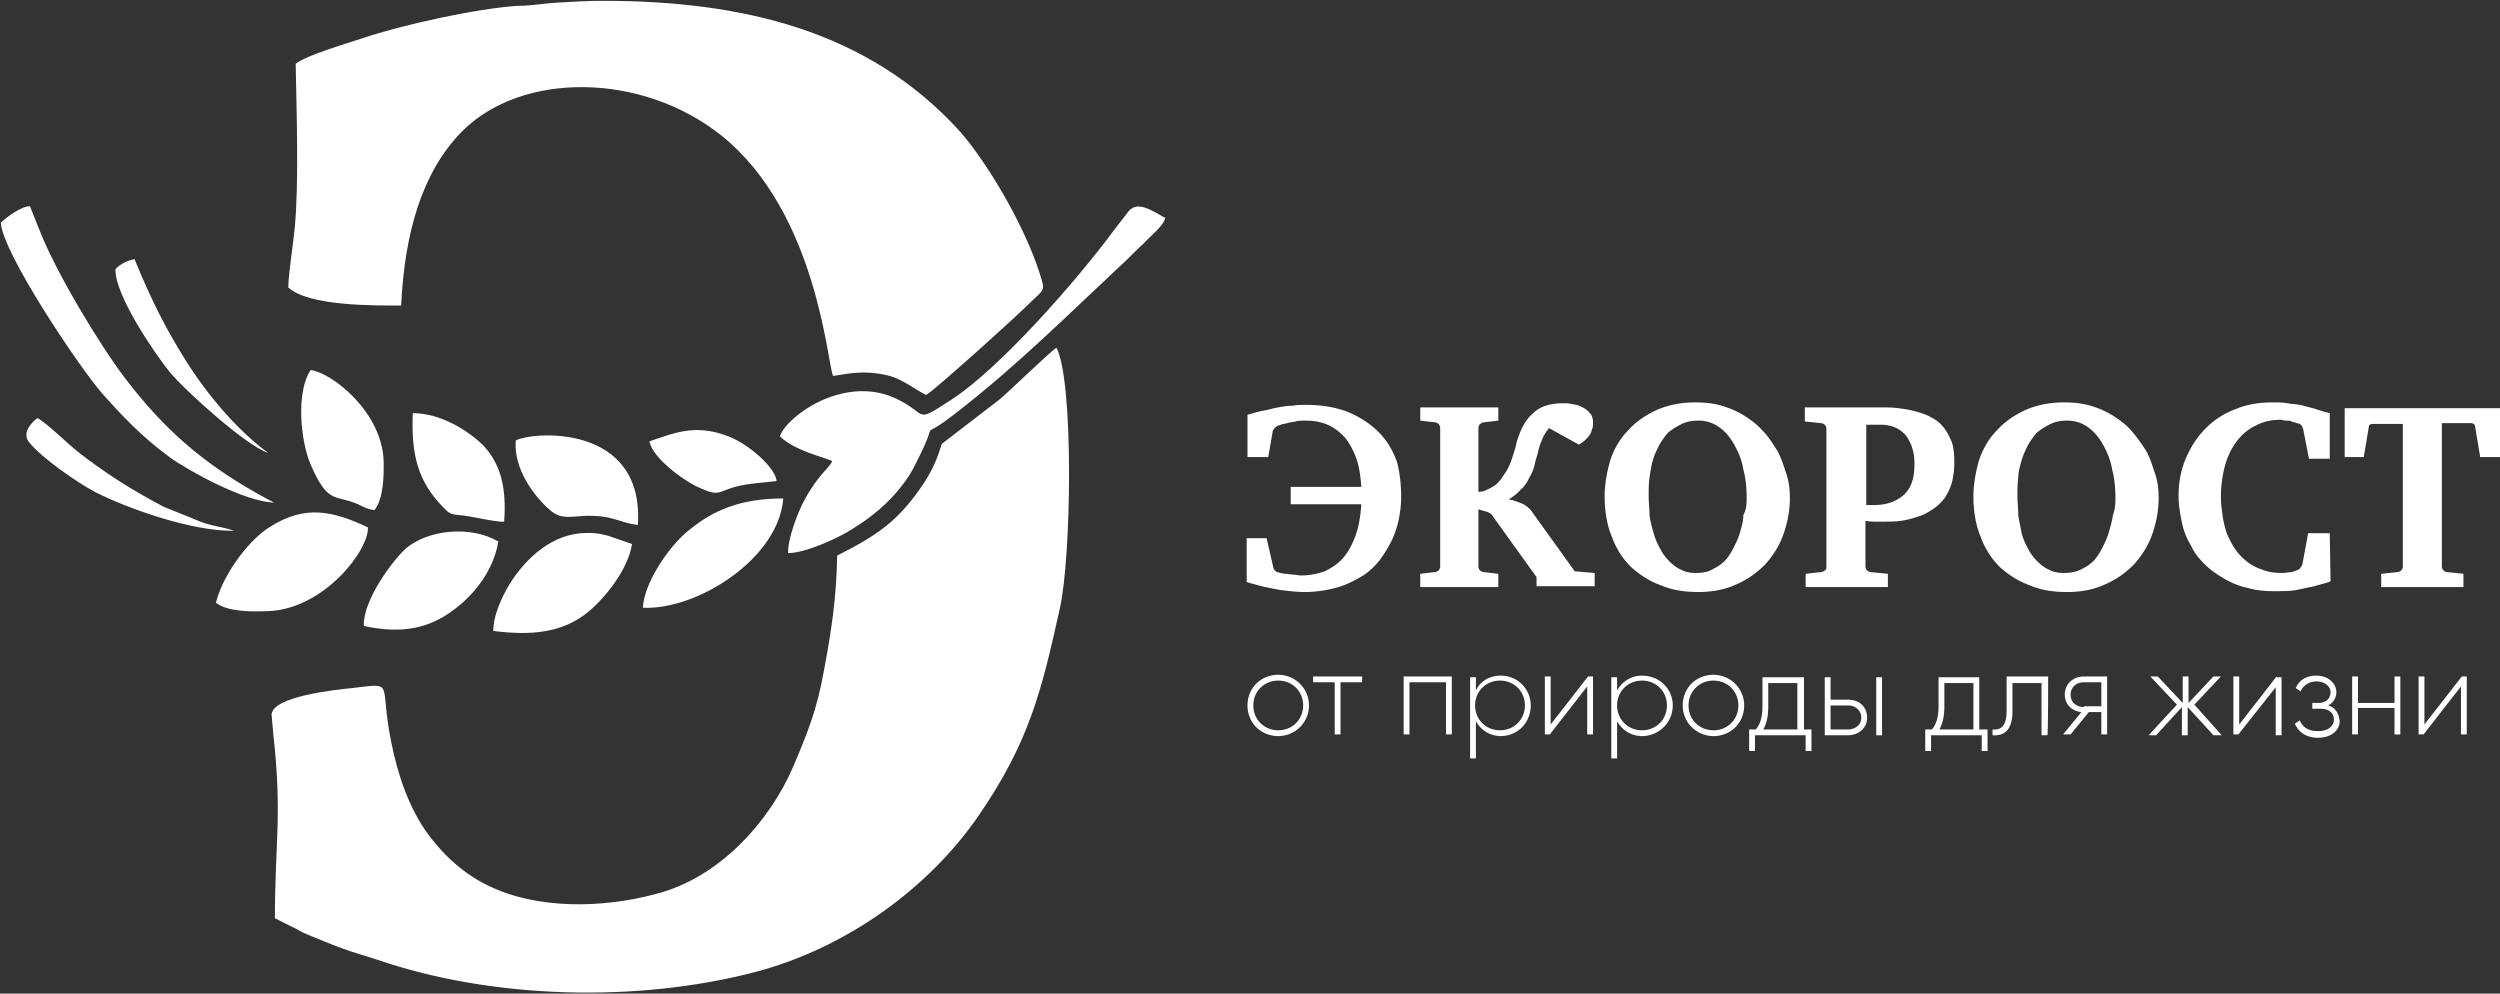
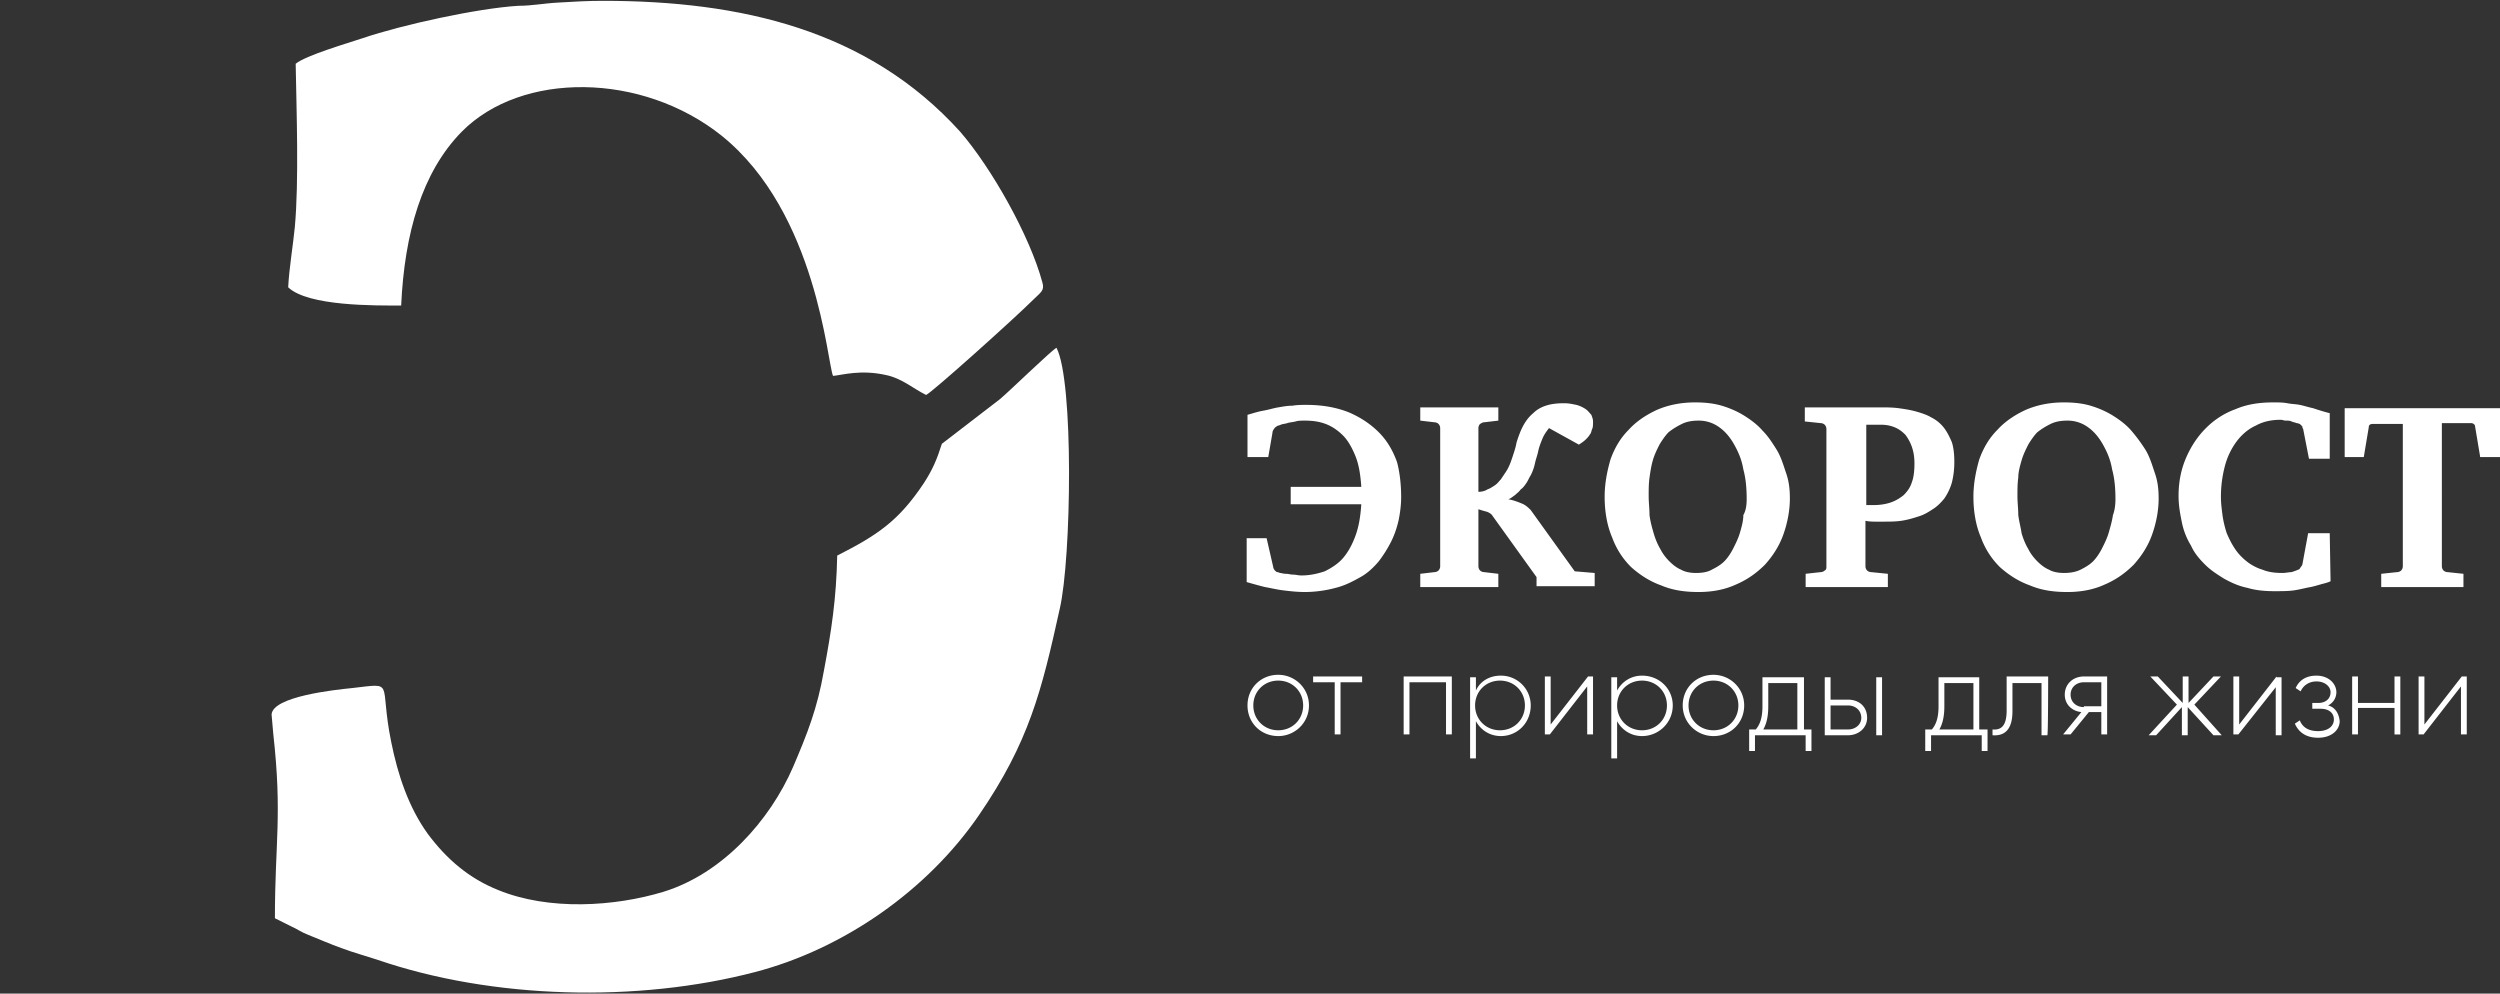
<svg xmlns="http://www.w3.org/2000/svg" width="312" height="124" fill="none" viewBox="0 0 312 124">
  <rect x="0" y="0" width="312" height="124" fill="#333333" stroke="none" />
  <g fill="#fff" clip-path="url(#a)">
-     <path fill-rule="evenodd" d="M45.919 65.823c-4.353-2.066-7.878-2.893-12.335 0-2.902 1.86-5.908 6.304-6.634 9.404 1.451 1.136 4.457 1.136 6.634 1.033 6.841-.31 12.439-7.543 12.335-10.437ZM24.255 64.79l-3.835-1.55c-3.94-2.066-7.36-4.236-10.78-6.923-.933-.723-4.147-3.823-4.976-4.133-.725.516-1.97 1.86-1.036 2.996 1.554 1.964 5.908 4.96 8.188 6.2 3.836 1.964 12.024 4.96 17.414 4.857-1.866-.62-2.902-.517-4.975-1.447Zm9.225-8.266c-2.176-1.55-6.323-5.27-10.262-11.47-2.59-4.134-4.353-7.647-6.426-12.71-1.037.206-1.762.62-2.384 1.24-.104 3.306 5.079 10.746 6.737 12.813 1.866 2.273 9.64 9.3 12.335 10.127Zm39.803 19.943c2.28-1.86 5.08-5.373 5.597-8.577l-3.005-1.033c-1.14-.31-2.074-.413-3.421-.31-6.634.62-10.987 8.783-10.884 12.193 4.768.62 8.604.207 11.713-2.273Zm-16.584-.414c2.591-1.963 4.872-4.856 5.494-8.473-3.525-2.067-8.915-1.447-11.61.93-1.658 1.55-5.286 6.407-5.182 9.61 4.768 1.033 8.188.31 11.298-2.067ZM38.766 46.19c-1.865 2.79-1.243 8.887 0 11.78 2.074 4.754 2.903 3.824 5.39 4.754.933.31 1.452.826 2.592.93 1.14-1.55 1.14-4.134 1.14-5.89-.104-6.51-6.737-11.367-9.122-11.574Zm41.462 29.657c6.842.31 17-6.2 17.518-13.64-5.286 0-8.707 1.447-11.713 3.927-2.073 1.55-5.597 6.2-5.805 9.713ZM64.37 54.973c-.312 3.514 2.28 6.924 4.145 8.577 1.659 1.55 3.007.723 5.598.827 2.591.103 3.524.93 5.493 1.136.83-12.71-13.164-11.676-15.237-10.54Zm-7.153 9.3c1.555.104 4.665.93 5.701.827.311-4.236-.414-7.233-2.695-9.61-1.865-1.757-5.182-3.927-8.707-3.927-.207 5.167.622 8.474 3.732 11.677.725.724.83.93 1.97 1.033Zm33.688-9.816c-4.043-1.55-6.53-.517-9.847.62.31 2.066 4.457 5.063 6.219 5.786 2.488 1.137 2.28.517 4.457-.103 1.451-.413 3.42-.517 5.183-.723-.104-1.654-3.525-4.65-6.012-5.58Zm54.107-27.487c-1.451-.827-3.11-1.86-4.146-.62l-1.762 2.273c-4.561 6.2-14.305 17.36-20.42 21.287-4.768 3.1-2.695 1.757-6.945-.207-6.53-2.996-13.682 2.377-14.408 4.754 1.866 1.86 5.908 2.686 6.53 3.1-.414.93-1.762 1.653-3.524 4.96-.725 1.343-2.073 4.753-1.97 6.51 2.177 0 6.427-1.964 7.982-2.997 2.384-1.447 4.457-3.203 6.012-5.167.829-1.033 1.451-1.963 2.073-3.306 3.213-6.304-.415-1.86 4.975-6.097 7.464-5.787 13.787-12.09 20.524-18.393.933-.827 1.866-1.86 2.902-2.79.622-.724 2.384-2.067 2.592-3.1-.104 0-.415-.207-.415-.207ZM21.145 57.04c2.28 1.653 9.33 5.58 13.06 5.683 0 0-1.969-1.033-2.28-1.24-6.737-3.823-11.505-7.956-16.377-14.363-3.213-4.237-8.603-13.227-10.573-18.29l-1.244-3.1c-1.036 0-2.902 1.343-3.627 2.067.207 3.72 9.536 17.67 12.542 21.183 2.384 2.687 4.975 5.477 8.5 8.06Z" clip-rule="evenodd" />
    <path fill-rule="evenodd" d="m124.8 49.807-7.256 5.58c-.622 1.963-1.14 3.203-2.281 4.96-3.109 4.65-5.701 6.407-10.78 8.99-.103 5.373-.725 9.403-1.658 14.363-.829 4.754-2.073 7.854-3.835 11.987-2.903 6.717-8.811 13.33-16.17 15.603-6.116 1.86-14.305 2.377-20.628-.206-3.628-1.447-6.426-3.824-8.81-7.027-2.384-3.307-3.732-7.337-4.561-11.47-1.555-7.647.622-7.337-4.872-6.717-2.073.207-9.95 1.034-10.054 3.307l.207 2.377c1.14 10.23.207 13.536.207 23.043l2.073 1.033c.519.207 1.244.724 2.073 1.034 1.555.62 2.695 1.136 4.147 1.653 1.347.517 3.213 1.033 4.457 1.447 14.408 4.96 32.547 5.373 47.162 1.55 11.091-2.894 21.561-10.23 27.987-19.634 6.219-9.093 7.774-15.396 10.055-25.73 1.451-6.303 1.762-28.416-.415-32.55-.726.414-5.597 5.167-7.048 6.407ZM50.065 38.13c.414-8.99 2.591-16.637 7.567-21.7 7.463-7.543 22.493-7.44 32.443.517 11.921 9.61 13.165 28.417 13.89 29.966 1.14-.103 3.421-.826 6.634-.103 1.969.413 3.317 1.654 4.975 2.48.622-.206 10.988-9.507 13.372-11.883.933-.93 1.451-1.137 1.14-2.17-1.555-5.787-6.323-14.26-10.262-18.807C108.319 3.72 92.46.104 75.253.104c-1.97 0-3.628.103-5.39.206-2.073.104-3.42.414-5.183.414-5.079.31-14.512 2.376-19.383 4.03-1.866.62-7.152 2.17-8.396 3.203.103 5.89.414 14.673-.104 20.357-.207 2.17-.726 5.27-.83 7.543 2.489 2.377 10.885 2.273 14.098 2.273Z" clip-rule="evenodd" />
    <path d="m309.512 56.937-.622-3.72c0-.207-.207-.413-.518-.413h-3.628V70.68c0 .207.103.414.207.517a.794.794 0 0 0 .518.206l1.97.207v1.653h-10.262V71.61l1.969-.207a.794.794 0 0 0 .519-.206.791.791 0 0 0 .207-.517V52.907h-3.732c-.311 0-.518.103-.518.413L295 57.04h-2.384v-6.096H312v6.096h-2.488v-.103ZM290.854 72.54c-.207.103-.518.207-.933.31-.414.104-1.036.31-1.555.413-.622.104-1.347.31-2.073.414-.725.103-1.555.103-2.487.103-1.141 0-2.281-.103-3.317-.413-1.037-.207-1.97-.62-2.903-1.137-.829-.516-1.658-1.033-2.384-1.757-.725-.723-1.347-1.446-1.762-2.376a8.895 8.895 0 0 1-1.14-2.893c-.207-1.034-.415-2.067-.415-3.307 0-1.757.311-3.307.933-4.753.622-1.447 1.451-2.687 2.488-3.72a10.024 10.024 0 0 1 3.731-2.377c1.452-.62 3.006-.827 4.665-.827.622 0 1.244 0 1.762.104.518.103 1.037.103 1.555.206.518.104 1.14.31 1.658.413.622.207 1.244.414 2.073.62v5.684h-2.591l-.726-3.72s-.103-.104-.103-.31l-.311-.31c-.104 0-.207-.103-.415-.103-.207-.104-.414-.104-.622-.207-.207-.103-.414-.104-.725-.104-.208 0-.415-.103-.622-.103-1.14 0-2.177.207-3.11.724-.933.413-1.762 1.136-2.384 1.963a8.972 8.972 0 0 0-1.451 2.997 15.015 15.015 0 0 0-.518 3.926c0 .827.103 1.55.207 2.377.104.723.311 1.55.518 2.17.311.723.622 1.343 1.037 1.963.414.62.933 1.137 1.451 1.55.518.414 1.244.827 1.969 1.034.726.31 1.555.413 2.488.413.415 0 .829-.104 1.14-.104.311-.103.622-.206.83-.31.103 0 .207-.103.31-.31.104-.103.208-.31.208-.31l.725-3.926h2.695l.104 5.993Zm-21.456-10.333c0 1.55-.311 3.1-.83 4.547-.518 1.446-1.347 2.686-2.28 3.72-1.037 1.033-2.177 1.86-3.628 2.48-1.347.62-2.902.93-4.664.93-1.659 0-3.214-.207-4.665-.827-1.451-.517-2.695-1.344-3.731-2.273a9.982 9.982 0 0 1-2.384-3.72c-.622-1.447-.933-3.204-.933-5.064 0-1.653.311-3.203.725-4.65.518-1.447 1.244-2.686 2.281-3.72.932-1.033 2.176-1.86 3.524-2.48 1.451-.62 3.006-.93 4.768-.93 1.14 0 2.28.104 3.317.413 1.036.31 1.969.724 2.799 1.24.829.517 1.658 1.137 2.28 1.86a20.14 20.14 0 0 1 1.762 2.377c.518.827.829 1.86 1.14 2.79.415 1.137.519 2.17.519 3.307Zm-5.39.103c0-1.343-.104-2.583-.415-3.72-.207-1.24-.622-2.17-1.14-3.1-.519-.93-1.14-1.653-1.866-2.17a4.308 4.308 0 0 0-2.591-.827c-.726 0-1.452.104-2.074.414a8.99 8.99 0 0 0-1.658 1.033c-.415.414-.829 1.034-1.14 1.55-.311.62-.622 1.24-.829 1.963-.208.724-.415 1.447-.415 2.17-.104.724-.104 1.55-.104 2.274 0 .827.104 1.55.104 2.377.104.826.311 1.55.415 2.273.207.723.518 1.447.829 1.963.311.62.725 1.137 1.14 1.55.415.414.933.827 1.451 1.034.518.31 1.244.413 1.866.413.726 0 1.451-.103 2.073-.413.622-.31 1.14-.62 1.555-1.034.414-.413.829-1.033 1.14-1.653.311-.62.622-1.24.829-1.963.208-.724.415-1.447.519-2.17.207-.517.311-1.24.311-1.964Zm-25.085-4.443c0-.827-.104-1.447-.311-2.067a5.462 5.462 0 0 0-.829-1.55c-.415-.413-.829-.723-1.348-.93a4.305 4.305 0 0 0-1.658-.31h-1.866v10.023h.933c.726 0 1.451-.103 2.073-.31.622-.206 1.14-.516 1.659-.93.414-.413.829-.93 1.036-1.653.207-.516.311-1.343.311-2.273Zm4.976-.207c0 .93-.104 1.757-.311 2.584a6.879 6.879 0 0 1-.933 1.963c-.415.517-.933 1.033-1.451 1.343-.622.414-1.141.724-1.866.93-.622.207-1.348.414-2.073.517-.726.103-1.451.103-2.177.103h-1.037c-.311 0-.725 0-1.243-.103v5.683c0 .207.103.414.207.517a.794.794 0 0 0 .518.206l2.073.207v1.653h-10.262V71.61l1.866-.207a.79.79 0 0 0 .518-.206c.208-.103.208-.31.208-.517V53.527a.787.787 0 0 0-.208-.517.79.79 0 0 0-.518-.206l-1.969-.207V50.84h9.432c.726 0 1.451 0 2.281.103.725.104 1.451.207 2.176.414.726.207 1.348.413 1.866.723a4.59 4.59 0 0 1 1.555 1.24c.415.517.726 1.137 1.037 1.86.207.62.311 1.447.311 2.48Zm-20.524 4.547c0 1.55-.311 3.1-.829 4.547-.519 1.446-1.348 2.686-2.281 3.72-1.036 1.033-2.176 1.86-3.628 2.48-1.347.62-2.902.93-4.664.93-1.658 0-3.213-.207-4.664-.827-1.452-.517-2.695-1.344-3.732-2.273a9.982 9.982 0 0 1-2.384-3.72c-.622-1.447-.933-3.204-.933-5.064 0-1.653.311-3.203.726-4.65.518-1.447 1.243-2.686 2.28-3.72.933-1.033 2.177-1.86 3.524-2.48 1.451-.62 3.006-.93 4.768-.93 1.141 0 2.281.104 3.317.413 1.037.31 1.97.724 2.799 1.24.829.517 1.658 1.137 2.28 1.86.726.724 1.244 1.55 1.763 2.377.518.827.829 1.86 1.14 2.79.414 1.137.518 2.17.518 3.307Zm-5.39.103c0-1.343-.104-2.583-.415-3.72-.207-1.24-.622-2.17-1.14-3.1-.518-.93-1.14-1.653-1.866-2.17a4.304 4.304 0 0 0-2.591-.827c-.726 0-1.451.104-2.073.414-.622.31-1.14.62-1.659 1.033-.414.414-.829 1.034-1.14 1.55-.311.62-.622 1.24-.829 1.963-.207.724-.311 1.447-.415 2.17-.103.724-.103 1.55-.103 2.274 0 .827.103 1.55.103 2.377.104.826.311 1.55.519 2.273.207.723.518 1.447.829 1.963.311.62.725 1.137 1.14 1.55.415.414.933.827 1.451 1.034.519.31 1.244.413 1.866.413.726 0 1.451-.103 1.969-.413.622-.31 1.141-.62 1.555-1.034.415-.413.83-1.033 1.14-1.653.311-.62.622-1.24.83-1.963.207-.724.414-1.447.414-2.17.311-.517.415-1.24.415-1.964ZM191.76 73.263v-1.24l-5.493-7.646c-.104-.207-.415-.413-.726-.517a12.613 12.613 0 0 1-1.036-.31v7.13c0 .207.103.414.207.517a.794.794 0 0 0 .518.206l1.762.207v1.653h-9.743V71.61l1.762-.207a.794.794 0 0 0 .518-.206.786.786 0 0 0 .207-.517V53.424a.786.786 0 0 0-.207-.517.794.794 0 0 0-.518-.207l-1.762-.207V50.84h9.743v1.653l-1.762.207c-.207 0-.311.104-.518.207a.786.786 0 0 0-.207.517v7.956c.414 0 .829-.103 1.14-.31.311-.103.622-.31.933-.517.311-.206.518-.516.725-.723l.622-.93c.415-.62.622-1.24.829-1.86.208-.62.415-1.24.519-1.86.207-.62.414-1.24.725-1.86.311-.62.726-1.24 1.348-1.756.414-.414.933-.724 1.555-.93.621-.207 1.347-.31 2.28-.31.622 0 1.037.103 1.555.206.414.104.829.31 1.14.517.311.207.518.517.726.723.103.31.207.517.207.827 0 .413 0 .723-.104.93-.103.206-.103.517-.311.723-.103.207-.311.413-.518.62-.207.207-.518.414-.829.62l-3.732-2.066c-.311.413-.622.826-.829 1.343-.207.516-.415 1.033-.518 1.55-.104.517-.311 1.033-.415 1.55a5.993 5.993 0 0 1-.518 1.447c-.208.31-.311.62-.518.93-.208.31-.415.62-.726.826-.207.31-.518.517-.726.724-.311.206-.518.413-.829.516.622.103 1.14.31 1.659.517.518.206.829.517 1.14.827l5.493 7.646 2.488.207v1.653h-7.256v.103ZM174.865 62c0 .93-.104 1.86-.311 2.894-.208.93-.519 1.86-.933 2.686a16.3 16.3 0 0 1-1.555 2.48c-.622.724-1.347 1.447-2.28 1.963-.933.517-1.866 1.034-3.11 1.344-1.14.31-2.488.516-3.835.516-.933 0-1.866-.103-2.695-.206-.829-.103-1.659-.31-2.281-.414-.829-.206-1.554-.413-2.28-.62v-5.476h2.488l.829 3.617c0 .103.104.31.207.413.104.103.208.206.311.206 0 0 .104 0 .311.104.207 0 .415.103.726.103s.622.104.933.104c.311 0 .622.103 1.036.103 1.037 0 1.97-.207 2.902-.517.83-.413 1.659-.93 2.281-1.653.622-.723 1.14-1.654 1.555-2.79.414-1.137.622-2.377.725-3.927h-8.81v-2.17h8.81c-.103-1.55-.311-2.79-.725-3.823-.415-1.033-.933-1.963-1.555-2.584-.622-.62-1.348-1.136-2.177-1.446-.829-.31-1.658-.413-2.591-.413-.415 0-.829 0-1.14.103-.415.103-.726.103-1.037.206-.311.104-.622.104-.829.207-.208.104-.415.104-.518.207-.104.103-.208.103-.311.31a.787.787 0 0 0-.208.517l-.518 2.996h-2.591v-5.27c.725-.207 1.347-.413 1.969-.517.622-.103 1.244-.31 1.866-.413.622-.103 1.14-.207 1.762-.207.622-.103 1.14-.103 1.762-.103 1.97 0 3.732.31 5.286.93 1.452.62 2.695 1.447 3.732 2.48 1.037 1.034 1.762 2.274 2.28 3.72.311 1.137.519 2.687.519 4.34Zm132.366 22.424-4.664 5.993v-5.993h-.726v7.233h.622l4.665-5.993v5.993h.725v-7.233h-.622Zm-8.396 0v3.306h-4.56v-3.306h-.726v7.233h.726V88.35h4.56v3.307h.726v-7.233h-.726Zm-8.292 3.616a1.84 1.84 0 0 0 1.036-1.653c0-1.034-.932-2.067-2.487-2.067-1.348 0-2.177.62-2.592 1.55l.622.413c.311-.723 1.037-1.24 1.97-1.24 1.036 0 1.762.62 1.762 1.344 0 .826-.622 1.343-1.555 1.343h-.725v.724h1.036c1.037 0 1.659.516 1.659 1.343s-.726 1.447-1.97 1.447-1.969-.517-2.28-1.344l-.622.413c.414.93 1.244 1.757 2.902 1.757 1.762 0 2.695-1.033 2.695-2.066-.104-1.034-.622-1.757-1.451-1.964Zm-6.427-3.617-4.664 5.994v-5.993h-.726v7.233h.622l4.665-5.89v5.993h.725v-7.233h-.622v-.103Zm-6.841 7.337-3.42-3.823 3.317-3.513h-.933l-3.11 3.306v-3.306h-.726v3.306l-3.109-3.306h-.933l3.317 3.513-3.524 3.823h.932l3.214-3.513v3.513h.725v-3.513l3.214 3.513h1.036Zm-17.206-3.513c-.933 0-1.659-.62-1.659-1.55s.726-1.55 1.659-1.55h2.176v2.996h-2.176v.104Zm2.902-3.823h-2.902c-1.348 0-2.385.93-2.385 2.273 0 1.24.933 2.066 2.074 2.17l-2.281 2.79h.933l2.28-2.79h1.555v2.79h.726v-7.233Zm-7.36 0h-5.182v4.236c0 1.86-.622 2.48-1.762 2.377v.723c1.347.103 2.487-.517 2.487-2.997V85.25h3.628v6.51h.726c.103 0 .103-7.337.103-7.337Zm-13.578 6.613c.414-.724.622-1.654.622-2.894V85.25h3.628v5.787h-4.25Zm4.975 0v-6.51h-5.079v3.617c0 1.446-.311 2.273-.829 2.893h-.829v2.686h.725V91.76h6.323v1.963h.726v-2.686h-1.037Zm-16.377 0h-2.177V88.04h2.177c.933 0 1.658.62 1.658 1.55 0 .827-.725 1.447-1.658 1.447Zm3.524.723h.726v-7.233h-.726v7.233Zm-3.524-4.443h-2.177v-2.79h-.726v7.233h2.903c1.347 0 2.384-.93 2.384-2.17 0-1.447-1.037-2.273-2.384-2.273Zm-10.573 3.72c.415-.724.622-1.654.622-2.894V85.25h3.628v5.787h-4.25Zm5.079 0v-6.51h-5.183v3.617c0 1.446-.311 2.273-.829 2.893h-.829v2.686h.725V91.76h6.323v1.963h.726v-2.686h-.933Zm-11.298.103c-1.762 0-3.11-1.343-3.11-3.1 0-1.757 1.348-3.1 3.11-3.1 1.762 0 3.109 1.344 3.109 3.1 0 1.757-1.347 3.1-3.109 3.1Zm0 .724c2.176 0 3.835-1.654 3.835-3.824s-1.762-3.823-3.835-3.823c-2.177 0-3.836 1.653-3.836 3.823s1.763 3.823 3.836 3.823Zm-8.915-.724c-1.762 0-3.109-1.343-3.109-3.1 0-1.757 1.347-3.1 3.109-3.1s3.11 1.344 3.11 3.1c0 1.757-1.348 3.1-3.11 3.1Zm0-6.82c-1.347 0-2.487.724-3.109 1.86v-1.653h-.726v10.126h.726v-4.65c.622 1.137 1.762 1.86 3.109 1.86 2.073 0 3.836-1.653 3.836-3.823 0-2.067-1.659-3.72-3.836-3.72Zm-6.737.104-4.665 5.993v-5.993h-.725v7.233h.622l4.664-5.993v5.993h.726v-7.233h-.622Zm-10.988 6.716c-1.762 0-3.109-1.343-3.109-3.1 0-1.757 1.347-3.1 3.109-3.1 1.763 0 3.11 1.344 3.11 3.1 0 1.757-1.347 3.1-3.11 3.1Zm.104-6.82c-1.451 0-2.591.724-3.11 1.86v-1.653h-.725v10.126h.725v-4.65c.622 1.137 1.763 1.86 3.11 1.86 2.073 0 3.732-1.653 3.732-3.823a3.71 3.71 0 0 0-3.732-3.72Zm-6.116.104h-6.011v7.233h.725v-6.51h4.561v6.51h.725v-7.233Zm-11.298 0h-6.012v.723h2.695v6.51h.726v-6.51h2.695v-.724h-.104Zm-10.365 6.716c-1.762 0-3.11-1.343-3.11-3.1 0-1.757 1.348-3.1 3.11-3.1 1.762 0 3.109 1.344 3.109 3.1 0 1.757-1.347 3.1-3.109 3.1Zm0 .724c2.073 0 3.835-1.654 3.835-3.824s-1.762-3.823-3.835-3.823c-2.177 0-3.836 1.653-3.836 3.823s1.659 3.823 3.836 3.823Z" />
  </g>
  <defs>
    <clipPath id="a">
      <path fill="#fff" d="M0 0h312v124H0z" />
    </clipPath>
  </defs>
</svg>